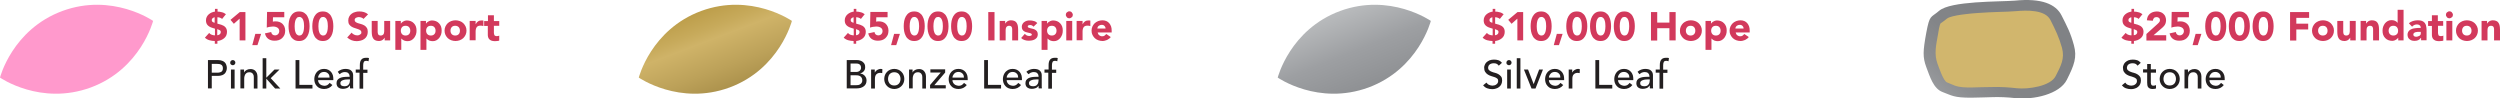
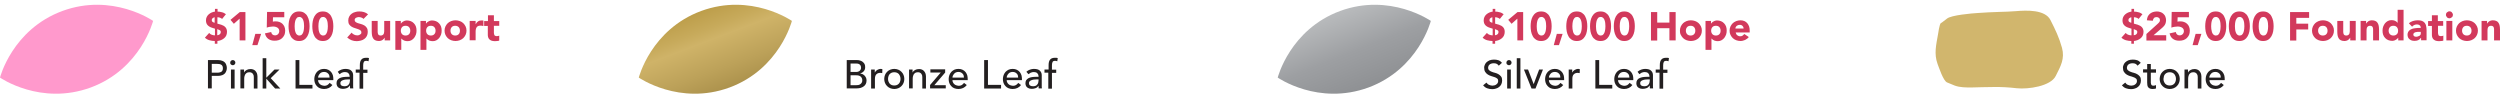
<svg xmlns="http://www.w3.org/2000/svg" xmlns:xlink="http://www.w3.org/1999/xlink" id="Layer_2" viewBox="0 0 1641 64.63">
  <defs>
    <style>.cls-1{fill:#f9c;}.cls-1,.cls-2,.cls-3,.cls-4,.cls-5{fill-rule:evenodd;}.cls-2{fill:url(#linear-gradient-3);}.cls-6{fill:#d2395c;}.cls-7{fill:#231f20;}.cls-3{fill:url(#linear-gradient-2);}.cls-4{fill:#d1b66d;}.cls-5{fill:url(#linear-gradient);}</style>
    <linearGradient id="linear-gradient" x1="454.06" y1="61.6" x2="483.73" y2="-16.73" gradientTransform="translate(0 53.03) scale(1 -1)" gradientUnits="userSpaceOnUse">
      <stop offset="0" stop-color="#b39139" />
      <stop offset=".13" stop-color="#b89842" />
      <stop offset=".35" stop-color="#c7aa5b" />
      <stop offset=".44" stop-color="#cfb368" />
      <stop offset=".68" stop-color="#bca159" />
      <stop offset=".89" stop-color="#a88e49" />
    </linearGradient>
    <linearGradient id="linear-gradient-2" x1="854.24" y1="107.5" x2="932.57" y2="-88.32" gradientTransform="translate(0 53.03) scale(1 -1)" gradientUnits="userSpaceOnUse">
      <stop offset="0" stop-color="#58595b" />
      <stop offset=".05" stop-color="#616264" />
      <stop offset=".14" stop-color="#7a7b7d" />
      <stop offset=".24" stop-color="#a2a3a5" />
      <stop offset=".3" stop-color="#bcbec0" />
      <stop offset=".34" stop-color="#b4b6b8" />
      <stop offset=".45" stop-color="#9d9fa2" />
      <stop offset=".58" stop-color="#8d8f92" />
      <stop offset=".72" stop-color="#838588" />
      <stop offset=".89" stop-color="#808285" />
    </linearGradient>
    <linearGradient id="linear-gradient-3" x1="1232.24" y1="3566.33" x2="1327.75" y2="3466.8" gradientTransform="translate(0 -3450.82)" xlink:href="#linear-gradient-2" />
  </defs>
  <g id="Layer_2-2">
    <path id="pink_leaf" class="cls-1" d="M0,50.92S8,19.42,40.9,7.22c32.9-12.1,59.6,6.5,59.6,6.5,0,0-8,31.5-40.9,43.7C26.6,69.52,0,50.92,0,50.92Z" />
    <g id="Pink_leaf_Text">
      <path class="cls-6" d="M142.7,7.62c.9,0,1.9.1,2.9.4,1,.2,1.9.7,2.7,1.3l-2.5,3.1c-.4-.4-.9-.6-1.4-.8-.5-.2-1.1-.3-1.7-.3v4.2l2.5.7c1.2.4,2.1.9,2.8,1.7.7.8,1,1.8,1,3,0,.9-.2,1.7-.5,2.4-.3.7-.8,1.3-1.4,1.8s-1.3.9-2,1.2-1.6.5-2.4.6v1.8h-1.7v-1.8c-1.2,0-2.3-.2-3.5-.5-1.1-.3-2.2-.9-3-1.7l2.8-3.1c.5.6,1,1,1.7,1.2s1.3.4,2.1.4v-4.4l-1.9-.6c-1.3-.4-2.3-1-3-1.8s-1-1.8-1-3.1c0-.8.2-1.6.5-2.2.3-.7.8-1.2,1.3-1.7.6-.5,1.2-.9,1.9-1.2.7-.3,1.5-.5,2.2-.6v-1.8h1.7v1.8h-.1ZM140.9,11.32c-.5.1-.9.3-1.3.6-.4.3-.6.7-.6,1.2,0,.4.1.7.2.9.2.2.3.4.6.5.2.1.4.2.6.3s.4.1.5.1v-3.6h0ZM142.7,23.12c.3-.1.5-.1.8-.2s.5-.2.7-.4.4-.3.5-.6c.1-.2.2-.5.2-.8s0-.5-.1-.7-.2-.4-.4-.5c-.2-.1-.3-.2-.6-.3-.2-.1-.4-.2-.7-.3l-.5-.2v4h.1ZM157.2,12.32l-3.7,3.3-2.2-2.6,6.1-5.1h3.7v18.6h-3.8v-14.2h-.1ZM167.6,22.22h3.8l-2.4,7.4h-3.4l2-7.4ZM186.6,11.32h-7.4l-.1,2.9c.4-.1,1-.2,1.7-.2.9,0,1.8.1,2.6.4.8.3,1.5.7,2,1.2s1,1.2,1.3,1.9c.3.8.5,1.6.5,2.6,0,1.1-.2,2-.5,2.8-.4.8-.9,1.5-1.5,2.1s-1.4,1-2.2,1.3c-.9.3-1.8.4-2.8.4-1.6,0-3-.4-4.1-1.2-1.1-.8-1.8-2-2.2-3.6l4.1-.9c.1.7.4,1.2.8,1.6.5.4,1,.6,1.7.6.8,0,1.5-.3,2-.8s.8-1.2.8-2c0-.6-.1-1.1-.4-1.5s-.6-.7-1-.9c-.4-.2-.9-.4-1.4-.5s-1-.1-1.5-.1c-.6,0-1.3.1-2,.2s-1.3.3-1.9.5l.2-10.3h11.3v3.5ZM189.4,17.22c0-1.1.1-2.2.3-3.4.2-1.1.6-2.2,1.1-3.1s1.2-1.7,2.1-2.3,2-.9,3.4-.9,2.5.3,3.4.9,1.6,1.3,2.1,2.3c.5.9.9,2,1.1,3.1s.3,2.3.3,3.4-.1,2.2-.3,3.4c-.2,1.1-.6,2.2-1.1,3.1s-1.2,1.7-2.1,2.3c-.9.6-2,.9-3.4.9s-2.5-.3-3.4-.9-1.6-1.3-2.1-2.3c-.5-.9-.9-2-1.1-3.1s-.3-2.3-.3-3.4ZM193.4,17.22c0,.5,0,1.1.1,1.8,0,.7.2,1.3.4,2s.5,1.2.9,1.6,1,.7,1.7.7,1.3-.2,1.7-.7c.4-.4.7-1,.9-1.6s.3-1.3.4-2c0-.7.1-1.3.1-1.8s0-1.1-.1-1.8c0-.7-.2-1.3-.4-2s-.5-1.2-.9-1.6-1-.7-1.7-.7-1.3.2-1.7.7c-.4.4-.7,1-.9,1.6s-.3,1.3-.4,2c-.1.7-.1,1.3-.1,1.8ZM205,17.22c0-1.1.1-2.2.3-3.4.2-1.1.6-2.2,1.1-3.1s1.2-1.7,2.1-2.3,2-.9,3.4-.9,2.5.3,3.4.9,1.6,1.3,2.1,2.3c.5.9.9,2,1.1,3.1s.3,2.3.3,3.4-.1,2.2-.3,3.4c-.2,1.1-.6,2.2-1.1,3.1s-1.2,1.7-2.1,2.3c-.9.6-2,.9-3.4.9s-2.5-.3-3.4-.9-1.6-1.3-2.1-2.3c-.5-.9-.9-2-1.1-3.1s-.3-2.3-.3-3.4ZM209,17.22c0,.5,0,1.1.1,1.8,0,.7.2,1.3.4,2s.5,1.2.9,1.6,1,.7,1.7.7,1.3-.2,1.7-.7c.4-.4.7-1,.9-1.6s.3-1.3.4-2c0-.7.1-1.3.1-1.8s0-1.1-.1-1.8c0-.7-.2-1.3-.4-2s-.5-1.2-.9-1.6-1-.7-1.7-.7-1.3.2-1.7.7c-.4.4-.7,1-.9,1.6s-.3,1.3-.4,2c-.1.7-.1,1.3-.1,1.8ZM238.6,12.42c-.3-.4-.8-.7-1.4-.9-.6-.2-1.1-.3-1.6-.3-.3,0-.6,0-.9.1s-.6.2-.9.3c-.3.1-.5.3-.7.6-.2.2-.3.5-.3.9,0,.6.2,1,.6,1.3s1,.6,1.6.8c.6.2,1.3.4,2.1.6.7.2,1.4.5,2.1.9.6.4,1.2.9,1.6,1.6.4.6.6,1.5.6,2.6,0,1-.2,1.9-.6,2.7s-.9,1.4-1.6,1.9-1.4.9-2.3,1.1-1.8.4-2.7.4c-1.2,0-2.3-.2-3.4-.6-1-.4-2-1-2.9-1.8l2.9-3.2c.4.6,1,1,1.6,1.3s1.3.5,2,.5c.3,0,.7,0,1-.1s.6-.2.9-.4c.3-.2.5-.4.7-.6s.2-.5.2-.9c0-.6-.2-1-.6-1.3s-1-.6-1.6-.8-1.4-.5-2.1-.7-1.5-.5-2.1-.9-1.2-.9-1.6-1.5-.6-1.5-.6-2.5.2-1.9.6-2.6c.4-.8.9-1.4,1.6-1.9s1.4-.9,2.3-1.1c.9-.3,1.7-.4,2.7-.4,1.1,0,2.1.1,3.1.4s1.9.8,2.7,1.5l-3,3ZM256.3,26.52h-3.8v-1.7h-.1c-.1.2-.3.5-.5.7s-.5.5-.8.7-.7.4-1.1.5-.8.2-1.3.2c-1,0-1.8-.2-2.4-.5s-1.1-.7-1.4-1.3c-.3-.5-.6-1.2-.7-1.9-.1-.7-.2-1.5-.2-2.4v-7.1h3.9v7.4c0,.3.1.8.2,1.1.1.3.3.6.6.8s.7.3,1.2.3.9-.1,1.2-.3c.3-.2.6-.4.7-.7.2-.3.3-.7.3-1,.1-.4.1-.8.1-1.2v-6.4h3.9v12.8h.2ZM259.5,13.72h3.6v1.7h.1c.2-.2.4-.5.6-.7.3-.2.6-.5.9-.6.3-.2.7-.4,1.1-.5s.8-.2,1.3-.2c.9,0,1.8.2,2.6.5.8.3,1.4.8,2,1.4s1,1.3,1.3,2.1c.3.8.4,1.7.4,2.7,0,.9-.1,1.7-.4,2.6-.3.8-.7,1.5-1.2,2.2-.5.6-1.1,1.1-1.8,1.5s-1.5.6-2.4.6c-.8,0-1.6-.1-2.3-.4-.7-.3-1.3-.7-1.8-1.3h-.1v7.4h-3.9V13.72h0ZM263.1,20.12c0,1,.3,1.7.8,2.3.6.6,1.3.9,2.3.9s1.8-.3,2.3-.9c.6-.6.8-1.4.8-2.3,0-1-.3-1.7-.8-2.3s-1.3-.9-2.3-.9-1.8.3-2.3.9c-.5.6-.8,1.3-.8,2.3ZM276,13.72h3.6v1.7h.1c.2-.2.4-.5.6-.7.3-.2.6-.5.9-.6.3-.2.7-.4,1.1-.5s.8-.2,1.3-.2c.9,0,1.8.2,2.6.5.8.3,1.4.8,2,1.4s1,1.3,1.3,2.1c.3.8.4,1.7.4,2.7,0,.9-.1,1.7-.4,2.6-.3.8-.7,1.5-1.2,2.2-.5.6-1.1,1.1-1.8,1.5s-1.5.6-2.4.6c-.8,0-1.6-.1-2.3-.4-.7-.3-1.3-.7-1.8-1.3h-.1v7.4h-3.9V13.72h0ZM279.7,20.12c0,1,.3,1.7.8,2.3.6.6,1.3.9,2.3.9s1.8-.3,2.3-.9c.6-.6.8-1.4.8-2.3,0-1-.3-1.7-.8-2.3s-1.3-.9-2.3-.9-1.8.3-2.3.9c-.5.6-.8,1.3-.8,2.3ZM291.8,20.12c0-1,.2-1.9.6-2.8.4-.8.9-1.5,1.5-2.1s1.4-1,2.3-1.4c.9-.3,1.8-.5,2.8-.5s1.9.2,2.8.5,1.6.8,2.3,1.4c.6.6,1.1,1.3,1.5,2.1.4.8.6,1.7.6,2.8,0,1-.2,1.9-.6,2.8-.4.8-.9,1.5-1.5,2.1s-1.4,1-2.3,1.4c-.9.3-1.8.5-2.8.5s-1.9-.2-2.8-.5-1.6-.8-2.3-1.4c-.6-.6-1.1-1.3-1.5-2.1-.4-.9-.6-1.8-.6-2.8ZM295.7,20.12c0,1,.3,1.7.8,2.3.6.6,1.3.9,2.3.9s1.8-.3,2.3-.9c.6-.6.8-1.4.8-2.3,0-1-.3-1.7-.8-2.3-.6-.6-1.3-.9-2.3-.9s-1.8.3-2.3.9c-.5.6-.8,1.3-.8,2.3ZM308.3,13.72h3.9v2.1h.1c.4-.8.9-1.4,1.5-1.8s1.3-.6,2.2-.6h.7c.2,0,.4.1.6.1v3.6c-.3-.1-.6-.2-.8-.2-.3,0-.6-.1-.9-.1-.8,0-1.4.1-1.8.3s-.8.5-1,.9-.4.8-.5,1.4c-.1.5-.1,1.1-.1,1.7v5.3h-3.9v-12.7h0ZM327.7,16.92h-3.5v4.3c0,.4,0,.7.1,1s.1.5.2.8c.1.2.3.4.6.5.3.1.6.2,1,.2.2,0,.5,0,.8-.1.3,0,.6-.1.8-.3v3.3c-.4.2-.9.3-1.4.3s-.9.1-1.4.1c-.7,0-1.3-.1-1.8-.2-.6-.1-1.1-.4-1.5-.7-.4-.3-.8-.7-1-1.2s-.4-1.1-.4-1.8v-6.1h-2.4v-3.2h2.5v-3.8h3.9v3.8h3.5v3.1Z" />
      <path class="cls-7" d="M136.4,39.42h6.6c1.2,0,2.2.2,2.9.5.8.3,1.4.7,1.8,1.2s.8,1.1.9,1.7c.2.6.3,1.2.3,1.8s-.1,1.2-.3,1.8c-.2.6-.5,1.2-.9,1.7s-1.1.9-1.8,1.2c-.8.3-1.8.5-2.9.5h-4v8.2h-2.5v-18.6h-.1ZM139,47.72h3.3c.5,0,1,0,1.5-.1s.9-.2,1.3-.4.7-.5.9-.9c.2-.4.3-.9.3-1.5s-.1-1.1-.3-1.5c-.2-.4-.5-.7-.9-.9s-.8-.4-1.3-.4-1-.1-1.5-.1h-3.3v5.8ZM151.1,41.12c0-.5.2-.9.5-1.2s.7-.5,1.2-.5.9.2,1.2.5c.3.3.5.8.5,1.2s-.2.9-.5,1.2-.8.5-1.2.5-.9-.2-1.2-.5c-.4-.3-.5-.7-.5-1.2ZM151.6,45.62h2.4v12.5h-2.4v-12.5ZM157.8,45.62h2.4v1.9h.1c.3-.7.8-1.2,1.6-1.6.7-.4,1.6-.6,2.6-.6.6,0,1.2.1,1.7.3.6.2,1,.5,1.4.9s.7.9,1,1.5c.2.6.4,1.3.4,2.1v8h-2.4v-7.4c0-.6-.1-1.1-.2-1.5-.2-.4-.4-.7-.6-1-.3-.3-.6-.4-.9-.6-.3-.1-.7-.2-1.1-.2-.5,0-.9.1-1.4.2-.4.2-.8.4-1.1.8-.3.3-.6.8-.7,1.3-.2.5-.3,1.1-.3,1.9v6.4h-2.5v-12.4ZM172.4,38.22h2.4v12.8l5.4-5.4h3.3l-5.8,5.7,6.3,6.8h-3.4l-5.8-6.5v6.5h-2.4v-19.9ZM194,39.42h2.5v16.3h8.6v2.4h-11.1v-18.7ZM208.8,52.72c0,.5.1,1,.4,1.5s.5.8.9,1.1.8.6,1.3.7,1,.3,1.6.3c.7,0,1.4-.2,1.9-.5s1-.8,1.5-1.4l1.8,1.4c-1.3,1.7-3.2,2.6-5.5,2.6-1,0-1.9-.2-2.7-.5s-1.5-.8-2-1.4c-.6-.6-1-1.3-1.3-2.1s-.4-1.7-.4-2.6.2-1.8.5-2.6.8-1.5,1.3-2.1c.6-.6,1.2-1,2-1.4.8-.3,1.6-.5,2.6-.5,1.1,0,2,.2,2.8.6.8.4,1.4.9,1.9,1.5s.8,1.3,1.1,2.1c.2.8.3,1.6.3,2.4v.8h-10v.1ZM216.3,50.82c0-.5-.1-1-.2-1.4s-.4-.8-.7-1.1c-.3-.3-.7-.6-1.1-.8s-1-.3-1.6-.3-1.1.1-1.6.3-.9.5-1.2.9c-.3.4-.6.7-.8,1.2-.2.4-.3.9-.3,1.3h7.5v-.1ZM221.7,47.12c.7-.6,1.4-1.1,2.3-1.4.9-.3,1.8-.5,2.6-.5.9,0,1.7.1,2.4.3.7.2,1.2.5,1.6.9s.7.8.9,1.3c.2.5.3,1,.3,1.6v7.6c0,.4,0,.7.1,1.1h-2.1c-.1-.6-.1-1.3-.1-1.9h-.1c-.5.8-1.1,1.4-1.9,1.7s-1.6.5-2.5.5c-.6,0-1.1-.1-1.7-.2-.5-.2-1-.4-1.4-.7s-.7-.7-.9-1.2-.3-1-.3-1.6c0-.8.2-1.5.5-2,.4-.5.9-1,1.5-1.3s1.4-.6,2.2-.7c.8-.1,1.7-.2,2.7-.2h1.7v-.5c0-.3-.1-.6-.2-.9-.1-.3-.3-.6-.6-.9-.2-.3-.6-.5-.9-.6s-.8-.2-1.3-.2-.9,0-1.2.1c-.3.1-.7.2-.9.3-.3.1-.5.3-.8.5s-.4.3-.7.5l-1.2-1.6ZM228.4,52.12c-.6,0-1.1,0-1.7.1s-1.1.2-1.6.4-.9.4-1.2.7c-.3.3-.5.7-.5,1.2,0,.7.2,1.2.7,1.6.5.3,1.1.5,2,.5.6,0,1.2-.1,1.7-.3s.8-.5,1.1-.9c.3-.4.5-.7.6-1.2.1-.4.2-.9.2-1.3v-.8h-1.3ZM236.2,47.72h-2.7v-2.1h2.7v-2.8c0-1.7.3-2.9,1-3.7.6-.8,1.7-1.2,3.3-1.2h.8c.3,0,.6.1.9.2l-.3,2.1c-.2-.1-.4-.1-.7-.2s-.4-.1-.7-.1c-.4,0-.8.1-1.1.2-.3.1-.5.3-.6.6s-.2.5-.3.9c0,.3-.1.7-.1,1.2v2.9h2.8v2.1h-2.8v10.4h-2.4v-10.5h.2Z" />
    </g>
    <path id="bronze_leaf" class="cls-5" d="M419.3,50.92s8-31.5,40.9-43.7c32.9-12.1,59.6,6.5,59.6,6.5,0,0-8,31.5-40.9,43.7-32.9,12.1-59.6-6.5-59.6-6.5Z" />
    <g id="Bronze_leaf_Text">
-       <path class="cls-6" d="M562,7.62c.9,0,1.9.1,2.9.4,1,.2,1.9.7,2.7,1.3l-2.5,3.1c-.4-.4-.9-.6-1.4-.8-.5-.2-1.1-.3-1.7-.3v4.2l2.5.7c1.2.4,2.1.9,2.8,1.7.7.8,1,1.8,1,3,0,.9-.2,1.7-.5,2.4-.3.7-.8,1.3-1.4,1.8-.6.5-1.3.9-2,1.2s-1.6.5-2.4.6v1.8h-1.7v-1.8c-1.2,0-2.3-.2-3.5-.5-1.1-.3-2.2-.9-3-1.7l2.8-3.1c.5.6,1,1,1.7,1.2s1.3.4,2.1.4v-4.4l-1.9-.6c-1.3-.4-2.3-1-3-1.8s-1-1.8-1-3.1c0-.8.2-1.6.5-2.2.3-.7.8-1.2,1.3-1.7.6-.5,1.2-.9,1.9-1.2.7-.3,1.5-.5,2.2-.6v-1.8h1.7v1.8h-.1ZM560.3,11.32c-.5.1-.9.3-1.3.6-.4.3-.6.7-.6,1.2,0,.4.1.7.2.9.2.2.3.4.6.5.2.1.4.2.6.3s.4.1.5.1v-3.6ZM562,23.12c.3-.1.5-.1.8-.2s.5-.2.7-.4.4-.3.5-.6c.1-.2.2-.5.2-.8s0-.5-.1-.7-.2-.4-.4-.5-.3-.2-.6-.3c-.2-.1-.4-.2-.7-.3l-.5-.2v4h.1ZM582.6,11.32h-7.4l-.1,2.9c.4-.1,1-.2,1.7-.2.9,0,1.8.1,2.6.4s1.5.7,2,1.2,1,1.2,1.3,1.9c.3.8.5,1.6.5,2.6,0,1.1-.2,2-.5,2.8-.4.8-.9,1.5-1.5,2.1s-1.4,1-2.2,1.3c-.9.3-1.8.4-2.8.4-1.6,0-3-.4-4.1-1.2-1.1-.8-1.8-2-2.2-3.6l4.1-.9c.1.7.4,1.2.8,1.6.5.4,1,.6,1.7.6.8,0,1.5-.3,2-.8s.8-1.2.8-2c0-.6-.1-1.1-.4-1.5s-.6-.7-1-.9c-.4-.2-.9-.4-1.4-.5s-1-.1-1.5-.1c-.6,0-1.3.1-2,.2s-1.3.3-1.9.5l.2-10.3h11.3v3.5h0ZM586.9,22.22h3.8l-2.4,7.4h-3.4l2-7.4ZM593.2,17.22c0-1.1.1-2.2.3-3.4.2-1.1.6-2.2,1.1-3.1s1.2-1.7,2.1-2.3,2-.9,3.4-.9,2.5.3,3.4.9,1.6,1.3,2.1,2.3c.5.9.9,2,1.1,3.1.2,1.1.3,2.3.3,3.4s-.1,2.2-.3,3.4c-.2,1.1-.6,2.2-1.1,3.1s-1.2,1.7-2.1,2.3c-.9.6-2,.9-3.4.9s-2.5-.3-3.4-.9-1.6-1.3-2.1-2.3c-.5-.9-.9-2-1.1-3.1s-.3-2.3-.3-3.4ZM597.1,17.22c0,.5,0,1.1.1,1.8,0,.7.2,1.3.4,2s.5,1.2.9,1.6,1,.7,1.7.7,1.3-.2,1.7-.7c.4-.4.7-1,.9-1.6s.3-1.3.4-2c0-.7.1-1.3.1-1.8s0-1.1-.1-1.8c0-.7-.2-1.3-.4-2s-.5-1.2-.9-1.6-1-.7-1.7-.7-1.3.2-1.7.7c-.4.4-.7,1-.9,1.6s-.3,1.3-.4,2c0,.7-.1,1.3-.1,1.8ZM608.8,17.22c0-1.1.1-2.2.3-3.4.2-1.1.6-2.2,1.1-3.1s1.2-1.7,2.1-2.3,2-.9,3.4-.9,2.5.3,3.4.9,1.6,1.3,2.1,2.3c.5.9.9,2,1.1,3.1.2,1.1.3,2.3.3,3.4s-.1,2.2-.3,3.4c-.2,1.1-.6,2.2-1.1,3.1s-1.2,1.7-2.1,2.3c-.9.6-2,.9-3.4.9s-2.5-.3-3.4-.9-1.6-1.3-2.1-2.3c-.5-.9-.9-2-1.1-3.1s-.3-2.3-.3-3.4ZM612.7,17.22c0,.5,0,1.1.1,1.8,0,.7.2,1.3.4,2s.5,1.2.9,1.6,1,.7,1.7.7,1.3-.2,1.7-.7c.4-.4.7-1,.9-1.6s.3-1.3.4-2c0-.7.1-1.3.1-1.8s0-1.1-.1-1.8c0-.7-.2-1.3-.4-2s-.5-1.2-.9-1.6-1-.7-1.7-.7-1.3.2-1.7.7c-.4.4-.7,1-.9,1.6s-.3,1.3-.4,2c-.1.7-.1,1.3-.1,1.8ZM624.3,17.22c0-1.1.1-2.2.3-3.4.2-1.1.6-2.2,1.1-3.1s1.2-1.7,2.1-2.3,2-.9,3.4-.9,2.5.3,3.4.9,1.6,1.3,2.1,2.3c.5.9.9,2,1.1,3.1.2,1.1.3,2.3.3,3.4s-.1,2.2-.3,3.4c-.2,1.1-.6,2.2-1.1,3.1s-1.2,1.7-2.1,2.3c-.9.6-2,.9-3.4.9s-2.5-.3-3.4-.9-1.6-1.3-2.1-2.3c-.5-.9-.9-2-1.1-3.1s-.3-2.3-.3-3.4ZM628.3,17.22c0,.5,0,1.1.1,1.8,0,.7.2,1.3.4,2s.5,1.2.9,1.6,1,.7,1.7.7,1.3-.2,1.7-.7c.4-.4.7-1,.9-1.6s.3-1.3.4-2c0-.7.1-1.3.1-1.8s0-1.1-.1-1.8c0-.7-.2-1.3-.4-2s-.5-1.2-.9-1.6-1-.7-1.7-.7-1.3.2-1.7.7c-.4.4-.7,1-.9,1.6s-.3,1.3-.4,2c-.1.7-.1,1.3-.1,1.8ZM648.7,7.92h4.1v18.6h-4.1V7.92ZM656,13.72h3.8v1.7h.1c.1-.2.3-.5.5-.7s.5-.5.8-.7.7-.4,1.1-.5c.4-.1.8-.2,1.3-.2,1,0,1.8.2,2.4.5.6.3,1.1.7,1.4,1.3.3.5.6,1.2.7,1.9.1.7.2,1.5.2,2.4v7.1h-3.9v-7.4c0-.4-.1-.8-.2-1.1-.1-.3-.3-.6-.6-.8-.3-.2-.7-.3-1.2-.3s-.9.1-1.2.3-.6.4-.7.7c-.2.3-.3.7-.3,1-.1.4-.1.8-.1,1.2v6.4h-3.9v-12.8h-.2ZM678.4,17.52c-.6-.7-1.3-1.1-2.3-1.1-.3,0-.7.1-1,.2-.3.2-.5.4-.5.8,0,.3.2.5.5.7.3.1.7.3,1.2.4s1,.2,1.6.4c.6.1,1.1.3,1.6.6.5.3.9.7,1.2,1.1.3.5.5,1.1.5,1.9s-.2,1.5-.5,2c-.4.5-.8,1-1.4,1.3-.6.3-1.2.6-1.9.7s-1.4.2-2.1.2c-.9,0-1.8-.1-2.7-.4s-1.7-.7-2.3-1.4l2.4-2.7c.4.5.8.8,1.2,1s1,.4,1.6.4c.5,0,.9-.1,1.2-.2.4-.1.6-.4.6-.7s-.2-.6-.5-.7c-.3-.2-.7-.3-1.2-.4s-1-.2-1.6-.4c-.6-.1-1.1-.3-1.6-.6-.5-.3-.9-.6-1.2-1.1s-.5-1.1-.5-1.9.2-1.4.5-1.9.7-1,1.2-1.3c.5-.4,1.1-.6,1.7-.8.6-.2,1.3-.2,2-.2.8,0,1.7.1,2.6.4.9.2,1.6.7,2.2,1.3l-2.5,2.4ZM683.7,13.72h3.6v1.7h.1c.2-.2.4-.5.6-.7.3-.2.6-.5.9-.6.3-.2.7-.4,1.1-.5.4-.1.8-.2,1.3-.2.9,0,1.8.2,2.6.5s1.4.8,2,1.4,1,1.3,1.3,2.1c.3.8.4,1.7.4,2.7,0,.9-.1,1.7-.4,2.6-.3.8-.7,1.5-1.2,2.2-.5.6-1.1,1.1-1.8,1.5s-1.5.6-2.4.6c-.8,0-1.6-.1-2.3-.4s-1.3-.7-1.8-1.3h-.1v7.4h-3.9V13.72h0ZM687.3,20.12c0,1,.3,1.7.8,2.3.6.6,1.3.9,2.3.9s1.8-.3,2.3-.9c.6-.6.8-1.4.8-2.3,0-1-.3-1.7-.8-2.3s-1.3-.9-2.3-.9-1.8.3-2.3.9c-.5.6-.8,1.3-.8,2.3ZM699.6,9.72c0-.6.2-1.2.7-1.6s1-.7,1.6-.7,1.2.2,1.6.7.7,1,.7,1.6-.2,1.2-.7,1.6-1,.7-1.6.7-1.2-.2-1.6-.7-.7-1-.7-1.6ZM699.9,13.72h3.9v12.8h-3.9v-12.8ZM706.7,13.72h3.9v2.1h.1c.4-.8.9-1.4,1.5-1.8s1.3-.6,2.2-.6h.7c.2,0,.4.1.6.1v3.6c-.3-.1-.6-.2-.8-.2-.3,0-.6-.1-.9-.1-.8,0-1.4.1-1.8.3s-.8.5-1,.9-.4.8-.5,1.4c-.1.5-.1,1.1-.1,1.7v5.3h-3.9v-12.7ZM729.1,24.32c-.6.8-1.4,1.4-2.4,1.9-1,.4-2,.7-3,.7s-1.9-.2-2.8-.5c-.9-.3-1.6-.8-2.3-1.4-.6-.6-1.1-1.3-1.5-2.1-.4-.8-.6-1.7-.6-2.8,0-1,.2-1.9.6-2.8.4-.8.9-1.5,1.5-2.1s1.4-1,2.3-1.4c.9-.3,1.8-.5,2.8-.5.9,0,1.7.2,2.5.5.7.3,1.4.8,1.9,1.4s.9,1.3,1.2,2.1c.3.8.4,1.7.4,2.8v1.2h-9.2c.2.8.5,1.4,1,1.8s1.2.7,1.9.7c.6,0,1.2-.1,1.6-.4.4-.3.8-.7,1.2-1.1l2.9,2ZM725.7,18.72c0-.7-.2-1.2-.7-1.7s-1-.7-1.8-.7c-.4,0-.8.1-1.2.2-.3.1-.6.3-.9.5s-.4.5-.6.8c-.1.3-.2.6-.2.9,0,0,5.4,0,5.4,0Z" />
      <path class="cls-7" d="M555.8,39.42h6.5c.8,0,1.6.1,2.2.3.7.2,1.3.5,1.8.9s.9.9,1.2,1.4c.3.6.4,1.3.4,2.1,0,1.1-.3,1.9-.9,2.6s-1.4,1.2-2.3,1.5v.1c.6,0,1.1.2,1.6.4.5.3.9.6,1.3,1,.4.4.6.9.9,1.4.2.5.3,1.1.3,1.8,0,.8-.2,1.6-.5,2.2-.3.6-.8,1.2-1.4,1.6-.6.4-1.3.8-2.1,1s-1.6.3-2.6.3h-6.4v-18.6ZM558.3,47.22h3.4c.5,0,.9,0,1.3-.1.4-.1.8-.3,1.1-.5s.6-.5.8-.9.3-.8.3-1.3c0-.7-.2-1.4-.7-1.9s-1.2-.8-2.2-.8h-4v5.5h0ZM558.3,55.92h3.7c.4,0,.8,0,1.3-.1s.9-.2,1.3-.5c.4-.2.7-.6,1-1s.4-.9.4-1.6c0-1.1-.4-1.9-1.1-2.5-.7-.6-1.7-.8-2.9-.8h-3.7v6.5ZM571.8,45.62h2.4v1.9h.1c.2-.3.4-.6.6-.9.3-.3.6-.5.9-.7.3-.2.7-.3,1.1-.5.4-.1.8-.2,1.2-.2s.7.1,1.1.2l-.1,2.6c-.2-.1-.4-.1-.6-.1s-.4-.1-.6-.1c-1.2,0-2,.3-2.7,1-.6.6-.9,1.7-.9,3v6.3h-2.5v-12.5ZM580.4,51.82c0-.9.2-1.8.5-2.6s.8-1.5,1.4-2.1c.6-.6,1.3-1.1,2.1-1.4.8-.3,1.7-.5,2.6-.5s1.8.2,2.6.5,1.5.8,2.1,1.4c.6.6,1.1,1.3,1.4,2.1.3.8.5,1.6.5,2.6s-.2,1.8-.5,2.6-.8,1.5-1.4,2.1c-.6.6-1.3,1.1-2.1,1.4-.8.3-1.7.5-2.6.5s-1.8-.2-2.6-.5-1.5-.8-2.1-1.4c-.6-.6-1.1-1.3-1.4-2.1-.3-.8-.5-1.6-.5-2.6ZM582.9,51.82c0,.6.1,1.2.3,1.7s.5,1,.8,1.4c.4.4.8.7,1.3.9s1.1.3,1.7.3,1.2-.1,1.7-.3.9-.5,1.3-.9c.4-.4.6-.8.8-1.4.2-.5.3-1.1.3-1.7s-.1-1.2-.3-1.8c-.2-.5-.5-1-.8-1.4-.4-.4-.8-.7-1.3-.9s-1.1-.3-1.7-.3-1.2.1-1.7.3-.9.5-1.3.9c-.4.4-.6.8-.8,1.4-.2.6-.3,1.2-.3,1.8ZM596.6,45.62h2.4v1.9h.1c.3-.7.8-1.2,1.6-1.6.7-.4,1.6-.6,2.6-.6.6,0,1.2.1,1.7.3.6.2,1,.5,1.4.9s.7.9,1,1.5c.2.6.4,1.3.4,2.1v8h-2.4v-7.4c0-.6-.1-1.1-.2-1.5-.2-.4-.4-.7-.6-1-.3-.3-.6-.4-.9-.6-.3-.1-.7-.2-1.1-.2-.5,0-.9.1-1.4.2-.4.2-.8.4-1.1.8-.3.3-.6.8-.7,1.3-.2.5-.3,1.1-.3,1.9v6.4h-2.4v-12.4h-.1ZM610.4,55.92l7.1-8.3h-6.8v-2.1h9.7v2.1l-7.1,8.3h7.5v2.1h-10.3v-2.1h-.1ZM625.2,52.72c0,.5.1,1,.4,1.5s.5.8.9,1.1.8.6,1.3.7,1,.3,1.6.3c.7,0,1.4-.2,1.9-.5s1-.8,1.5-1.4l1.8,1.4c-1.3,1.7-3.2,2.6-5.5,2.6-1,0-1.9-.2-2.7-.5s-1.5-.8-2-1.4c-.6-.6-1-1.3-1.3-2.1s-.4-1.7-.4-2.6.2-1.8.5-2.6.8-1.5,1.3-2.1c.6-.6,1.2-1,2-1.4.8-.3,1.6-.5,2.6-.5,1.1,0,2,.2,2.8.6.8.4,1.4.9,1.9,1.5s.8,1.3,1.1,2.1c.2.8.3,1.6.3,2.4v.8h-10v.1ZM632.7,50.82c0-.5-.1-1-.2-1.4-.1-.4-.4-.8-.7-1.1s-.7-.6-1.1-.8c-.4-.2-1-.3-1.6-.3s-1.1.1-1.6.3-.9.5-1.2.9-.6.7-.8,1.2c-.2.4-.3.9-.3,1.3h7.5v-.1ZM646,39.42h2.5v16.3h8.6v2.4h-11.1v-18.7ZM660.8,52.72c0,.5.1,1,.4,1.5s.5.8.9,1.1.8.6,1.3.7,1,.3,1.6.3c.7,0,1.4-.2,1.9-.5s1-.8,1.5-1.4l1.8,1.4c-1.3,1.7-3.2,2.6-5.5,2.6-1,0-1.9-.2-2.7-.5s-1.5-.8-2-1.4c-.6-.6-1-1.3-1.3-2.1s-.4-1.7-.4-2.6.2-1.8.5-2.6.8-1.5,1.3-2.1c.6-.6,1.2-1,2-1.4.8-.3,1.6-.5,2.6-.5,1.1,0,2,.2,2.8.6.8.4,1.4.9,1.9,1.5s.8,1.3,1.1,2.1c.2.8.3,1.6.3,2.4v.8h-10v.1ZM668.3,50.82c0-.5-.1-1-.2-1.4-.1-.4-.4-.8-.7-1.1s-.7-.6-1.1-.8c-.4-.2-1-.3-1.6-.3s-1.1.1-1.6.3-.9.5-1.2.9-.6.7-.8,1.2c-.2.4-.3.9-.3,1.3h7.5v-.1ZM673.7,47.12c.7-.6,1.4-1.1,2.3-1.4.9-.3,1.8-.5,2.6-.5.9,0,1.7.1,2.4.3s1.2.5,1.6.9c.4.4.7.8.9,1.3s.3,1,.3,1.6v7.6c0,.4,0,.7.1,1.1h-2.1c-.1-.6-.1-1.3-.1-1.9h.1c-.5.8-1.1,1.4-1.9,1.7s-1.6.5-2.5.5c-.6,0-1.1-.1-1.7-.2-.5-.2-1-.4-1.4-.7s-.7-.7-.9-1.2-.3-1-.3-1.6c0-.8.2-1.5.5-2,.4-.5.9-1,1.5-1.3s1.4-.6,2.2-.7c.8-.1,1.7-.2,2.7-.2h1.7v-.5c0-.3-.1-.6-.2-.9-.1-.3-.3-.6-.6-.9-.2-.3-.6-.5-.9-.6s-.8-.2-1.3-.2-.9,0-1.2.1-.7.2-.9.3c-.3.1-.5.3-.8.5s-.4.3-.7.5l-1.4-1.6ZM680.4,52.12c-.6,0-1.1,0-1.7.1-.6.1-1.1.2-1.6.4s-.9.4-1.2.7-.5.7-.5,1.2c0,.7.2,1.2.7,1.6.5.3,1.1.5,2,.5.6,0,1.2-.1,1.7-.3s.8-.5,1.1-.9.5-.7.6-1.2c.1-.4.2-.9.2-1.3v-.8h-1.3ZM688.3,47.72h-2.7v-2.1h2.7v-2.8c0-1.7.3-2.9,1-3.7.6-.8,1.7-1.2,3.3-1.2h.8c.3,0,.6.1.9.2l-.3,2.1c-.2-.1-.4-.1-.7-.2s-.4-.1-.7-.1c-.4,0-.8.1-1.1.2-.3.1-.5.3-.6.6s-.2.5-.3.9c0,.3-.1.7-.1,1.2v2.9h2.8v2.1h-2.8v10.4h-2.4v-10.5h.2Z" />
    </g>
    <path id="silver_leaf" class="cls-3" d="M838.7,50.92s8-31.5,40.9-43.7c32.9-12.1,59.6,6.5,59.6,6.5,0,0-8,31.5-40.9,43.7-33,12.1-59.6-6.5-59.6-6.5Z" />
    <g id="Silver_leaf_Text">
      <path class="cls-6" d="M981.4,7.62c.9,0,1.9.1,2.9.4,1,.2,1.9.7,2.7,1.3l-2.5,3.1c-.4-.4-.9-.6-1.4-.8-.5-.2-1.1-.3-1.7-.3v4.2l2.5.7c1.2.4,2.1.9,2.8,1.7.7.8,1,1.8,1,3,0,.9-.2,1.7-.5,2.4-.3.7-.8,1.3-1.4,1.8s-1.3.9-2,1.2c-.8.3-1.6.5-2.4.6v1.8h-1.7v-1.8c-1.2,0-2.3-.2-3.5-.5-1.1-.3-2.2-.9-3-1.7l2.8-3.1c.5.6,1,1,1.7,1.2s1.3.4,2.1.4v-4.4l-1.9-.6c-1.3-.4-2.3-1-3-1.8s-1-1.8-1-3.1c0-.8.2-1.6.5-2.2.3-.7.8-1.2,1.3-1.7.6-.5,1.2-.9,1.9-1.2.7-.3,1.5-.5,2.2-.6v-1.8h1.7v1.8h-.1ZM979.6,11.32c-.5.1-.9.3-1.3.6-.4.3-.6.7-.6,1.2,0,.4.1.7.2.9s.3.4.6.5c.2.1.4.2.6.3.2.1.4.1.5.1v-3.6h0ZM981.4,23.12c.3-.1.5-.1.8-.2s.5-.2.7-.4c.2-.2.4-.3.5-.6.1-.2.2-.5.2-.8s0-.5-.1-.7-.2-.4-.4-.5c-.2-.1-.3-.2-.6-.3-.2-.1-.4-.2-.7-.3l-.5-.2v4h.1ZM995.9,12.32l-3.7,3.3-2.2-2.6,6.1-5.1h3.7v18.6h-3.8v-14.2h-.1ZM1004.7,17.22c0-1.1.1-2.2.3-3.4.2-1.1.6-2.2,1.1-3.1s1.2-1.7,2.1-2.3,2-.9,3.4-.9,2.5.3,3.4.9,1.6,1.3,2.1,2.3.9,2,1.1,3.1.3,2.3.3,3.4-.1,2.2-.3,3.4c-.2,1.1-.6,2.2-1.1,3.1s-1.2,1.7-2.1,2.3c-.9.6-2,.9-3.4.9s-2.5-.3-3.4-.9-1.6-1.3-2.1-2.3c-.5-.9-.9-2-1.1-3.1-.2-1.2-.3-2.3-.3-3.4ZM1008.7,17.22c0,.5,0,1.1.1,1.8,0,.7.2,1.3.4,2s.5,1.2.9,1.6,1,.7,1.7.7,1.3-.2,1.7-.7c.4-.4.7-1,.9-1.6s.3-1.3.4-2c0-.7.1-1.3.1-1.8s0-1.1-.1-1.8c0-.7-.2-1.3-.4-2s-.5-1.2-.9-1.6-1-.7-1.7-.7-1.3.2-1.7.7-.7,1-.9,1.6-.3,1.3-.4,2c-.1.7-.1,1.3-.1,1.8ZM1021.9,22.22h3.8l-2.4,7.4h-3.4l2-7.4ZM1028.1,17.22c0-1.1.1-2.2.3-3.4.2-1.1.6-2.2,1.1-3.1s1.2-1.7,2.1-2.3,2-.9,3.4-.9,2.5.3,3.4.9,1.6,1.3,2.1,2.3.9,2,1.1,3.1.3,2.3.3,3.4-.1,2.2-.3,3.4-.6,2.2-1.1,3.1-1.2,1.7-2.1,2.3c-.9.6-2,.9-3.4.9s-2.5-.3-3.4-.9-1.6-1.3-2.1-2.3c-.5-.9-.9-2-1.1-3.1s-.3-2.3-.3-3.4ZM1032.1,17.22c0,.5,0,1.1.1,1.8s.2,1.3.4,2c.2.6.5,1.2.9,1.6s1,.7,1.7.7,1.3-.2,1.7-.7c.4-.4.7-1,.9-1.6.2-.6.3-1.3.4-2,0-.7.1-1.3.1-1.8s0-1.1-.1-1.8c0-.7-.2-1.3-.4-2-.2-.6-.5-1.2-.9-1.6s-1-.7-1.7-.7-1.3.2-1.7.7c-.4.4-.7,1-.9,1.6-.2.6-.3,1.3-.4,2-.1.7-.1,1.3-.1,1.8ZM1043.7,17.22c0-1.1.1-2.2.3-3.4.2-1.1.6-2.2,1.1-3.1s1.2-1.7,2.1-2.3,2-.9,3.4-.9,2.5.3,3.4.9,1.6,1.3,2.1,2.3.9,2,1.1,3.1.3,2.3.3,3.4-.1,2.2-.3,3.4c-.2,1.1-.6,2.2-1.1,3.1s-1.2,1.7-2.1,2.3c-.9.6-2,.9-3.4.9s-2.5-.3-3.4-.9-1.6-1.3-2.1-2.3c-.5-.9-.9-2-1.1-3.1-.2-1.2-.3-2.3-.3-3.4ZM1047.6,17.22c0,.5,0,1.1.1,1.8,0,.7.2,1.3.4,2s.5,1.2.9,1.6,1,.7,1.7.7,1.3-.2,1.7-.7c.4-.4.7-1,.9-1.6s.3-1.3.4-2c0-.7.1-1.3.1-1.8s0-1.1-.1-1.8c0-.7-.2-1.3-.4-2s-.5-1.2-.9-1.6-1-.7-1.7-.7-1.3.2-1.7.7-.7,1-.9,1.6-.3,1.3-.4,2c0,.7-.1,1.3-.1,1.8ZM1059.3,17.22c0-1.1.1-2.2.3-3.4.2-1.1.6-2.2,1.1-3.1s1.2-1.7,2.1-2.3,2-.9,3.4-.9,2.5.3,3.4.9,1.6,1.3,2.1,2.3c.5.9.9,2,1.1,3.1s.3,2.3.3,3.4-.1,2.2-.3,3.4c-.2,1.1-.6,2.2-1.1,3.1s-1.2,1.7-2.1,2.3c-.9.6-2,.9-3.4.9s-2.5-.3-3.4-.9-1.6-1.3-2.1-2.3c-.5-.9-.9-2-1.1-3.1s-.3-2.3-.3-3.4ZM1063.2,17.22c0,.5,0,1.1.1,1.8,0,.7.2,1.3.4,2,.2.6.5,1.2.9,1.6s1,.7,1.7.7,1.3-.2,1.7-.7c.4-.4.7-1,.9-1.6.2-.6.3-1.3.4-2,0-.7.1-1.3.1-1.8s0-1.1-.1-1.8c0-.7-.2-1.3-.4-2-.2-.6-.5-1.2-.9-1.6s-1-.7-1.7-.7-1.3.2-1.7.7-.7,1-.9,1.6c-.2.6-.3,1.3-.4,2-.1.7-.1,1.3-.1,1.8ZM1083.7,7.92h4.1v6.9h8v-6.9h4.1v18.6h-4.1v-8h-8v8.1h-4.1V7.92ZM1102.7,20.12c0-1,.2-1.9.6-2.8.4-.8.9-1.5,1.5-2.1s1.4-1,2.3-1.4c.9-.3,1.8-.5,2.8-.5s1.9.2,2.8.5,1.6.8,2.3,1.4c.6.6,1.1,1.3,1.5,2.1.4.8.6,1.7.6,2.8,0,1-.2,1.9-.6,2.8-.4.8-.9,1.5-1.5,2.1s-1.4,1-2.3,1.4c-.9.3-1.8.5-2.8.5s-1.9-.2-2.8-.5-1.6-.8-2.3-1.4c-.6-.6-1.1-1.3-1.5-2.1-.5-.9-.6-1.8-.6-2.8ZM1106.6,20.12c0,1,.3,1.7.8,2.3.6.6,1.3.9,2.3.9s1.8-.3,2.3-.9c.6-.6.8-1.4.8-2.3,0-1-.3-1.7-.8-2.3s-1.3-.9-2.3-.9-1.8.3-2.3.9c-.5.6-.8,1.3-.8,2.3ZM1119.5,13.72h3.6v1.7h.1c.2-.2.4-.5.6-.7.3-.2.6-.5.9-.6.3-.2.7-.4,1.1-.5s.8-.2,1.3-.2c.9,0,1.8.2,2.6.5.8.3,1.4.8,2,1.4s1,1.3,1.3,2.1c.3.8.4,1.7.4,2.7,0,.9-.1,1.7-.4,2.6-.3.8-.7,1.5-1.2,2.2-.5.6-1.1,1.1-1.8,1.5s-1.5.6-2.4.6c-.8,0-1.6-.1-2.3-.4-.7-.3-1.3-.7-1.8-1.3h-.1v7.4h-3.9V13.72h0ZM1123.2,20.12c0,1,.3,1.7.8,2.3.6.6,1.3.9,2.3.9s1.8-.3,2.3-.9c.6-.6.8-1.4.8-2.3,0-1-.3-1.7-.8-2.3s-1.3-.9-2.3-.9-1.8.3-2.3.9c-.5.6-.8,1.3-.8,2.3ZM1147.9,24.32c-.6.8-1.4,1.4-2.4,1.9-1,.4-2,.7-3,.7s-1.9-.2-2.8-.5-1.6-.8-2.3-1.4c-.6-.6-1.1-1.3-1.5-2.1-.4-.8-.6-1.7-.6-2.8,0-1,.2-1.9.6-2.8.4-.8.9-1.5,1.5-2.1s1.4-1,2.3-1.4c.9-.3,1.8-.5,2.8-.5.9,0,1.7.2,2.5.5.7.3,1.4.8,1.9,1.4s.9,1.3,1.2,2.1c.3.8.4,1.7.4,2.8v1.2h-9.2c.2.8.5,1.4,1,1.8s1.2.7,1.9.7c.6,0,1.2-.1,1.6-.4s.8-.7,1.2-1.1l2.9,2ZM1144.5,18.72c0-.7-.2-1.2-.7-1.7s-1-.7-1.8-.7c-.4,0-.8.1-1.2.2-.3.1-.6.3-.9.5-.2.2-.4.5-.6.8-.1.3-.2.6-.2.9,0,0,5.4,0,5.4,0Z" />
      <path class="cls-7" d="M975.7,54.22c.5.7,1,1.2,1.8,1.5.7.3,1.4.5,2.2.5.4,0,.8-.1,1.3-.2.4-.1.8-.3,1.2-.6.4-.3.7-.6.9-1s.3-.8.3-1.3c0-.7-.2-1.3-.7-1.6-.5-.4-1-.7-1.7-.9s-1.4-.5-2.2-.7-1.5-.6-2.2-1-1.2-1-1.7-1.7-.7-1.7-.7-2.9c0-.5.1-1.1.4-1.7.2-.6.6-1.2,1.1-1.7s1.2-.9,2-1.3c.8-.3,1.8-.5,2.9-.5,1,0,2,.1,2.9.4.9.3,1.7.9,2.4,1.7l-2.1,1.9c-.3-.5-.8-.9-1.3-1.2-.6-.3-1.2-.4-2-.4-.7,0-1.3.1-1.8.3s-.8.4-1.1.7c-.3.3-.5.6-.6.9s-.2.6-.2.9c0,.8.2,1.4.7,1.8s1,.8,1.7,1c.7.3,1.4.5,2.2.7s1.5.5,2.2.9,1.2.9,1.7,1.5.7,1.5.7,2.6c0,.9-.2,1.7-.5,2.4s-.8,1.3-1.4,1.8-1.3.9-2.1,1.1c-.8.3-1.6.4-2.5.4-1.2,0-2.3-.2-3.4-.6-1.1-.4-1.9-1.1-2.6-1.9l2.2-1.8ZM988.8,41.12c0-.5.2-.9.5-1.2s.7-.5,1.2-.5.9.2,1.2.5c.3.3.5.8.5,1.2s-.2.9-.5,1.2-.8.5-1.2.5-.9-.2-1.2-.5c-.4-.3-.5-.7-.5-1.2ZM989.3,45.62h2.4v12.5h-2.4v-12.5ZM995.6,38.22h2.4v19.9h-2.4v-19.9ZM1000.3,45.62h2.7l3.7,9.6,3.6-9.6h2.5l-4.9,12.5h-2.6l-5-12.5ZM1016.7,52.72c0,.5.1,1,.4,1.5.2.4.5.8.9,1.1s.8.6,1.3.7,1,.3,1.6.3c.7,0,1.4-.2,1.9-.5s1-.8,1.5-1.4l1.8,1.4c-1.3,1.7-3.2,2.6-5.5,2.6-1,0-1.9-.2-2.7-.5-.8-.3-1.5-.8-2-1.4-.6-.6-1-1.3-1.3-2.1s-.4-1.7-.4-2.6.2-1.8.5-2.6.8-1.5,1.3-2.1c.6-.6,1.2-1,2-1.4.8-.3,1.6-.5,2.6-.5,1.1,0,2,.2,2.8.6.8.4,1.4.9,1.9,1.5s.8,1.3,1.1,2.1c.2.8.3,1.6.3,2.4v.8h-10v.1ZM1024.2,50.82c0-.5-.1-1-.2-1.4s-.4-.8-.7-1.1c-.3-.3-.7-.6-1.1-.8s-1-.3-1.6-.3-1.1.1-1.6.3-.9.5-1.2.9c-.3.4-.6.7-.8,1.2-.2.4-.3.9-.3,1.3h7.5v-.1ZM1029.6,45.62h2.4v1.9h.1c.2-.3.4-.6.6-.9.3-.3.6-.5.9-.7s.7-.3,1.1-.5c.4-.1.8-.2,1.2-.2s.7.1,1.1.2l-.1,2.6c-.2-.1-.4-.1-.6-.1s-.4-.1-.6-.1c-1.2,0-2,.3-2.7,1s-.9,1.7-.9,3v6.3h-2.4v-12.5h-.1ZM1047.2,39.42h2.5v16.3h8.6v2.4h-11.1v-18.7ZM1062.1,52.72c0,.5.1,1,.4,1.5s.5.8.9,1.1.8.6,1.3.7c.5.2,1,.3,1.6.3.7,0,1.4-.2,1.9-.5s1-.8,1.5-1.4l1.8,1.4c-1.3,1.7-3.2,2.6-5.5,2.6-1,0-1.9-.2-2.7-.5s-1.5-.8-2-1.4c-.6-.6-1-1.3-1.3-2.1s-.4-1.7-.4-2.6.2-1.8.5-2.6.8-1.5,1.3-2.1c.6-.6,1.2-1,2-1.4.8-.3,1.6-.5,2.6-.5,1.1,0,2,.2,2.8.6.8.4,1.4.9,1.9,1.5s.8,1.3,1.1,2.1c.2.8.3,1.6.3,2.4v.8h-10v.1ZM1069.5,50.82c0-.5-.1-1-.2-1.4s-.4-.8-.7-1.1c-.3-.3-.7-.6-1.1-.8s-1-.3-1.6-.3-1.1.1-1.6.3-.9.5-1.2.9c-.3.4-.6.7-.8,1.2s-.3.9-.3,1.3h7.5v-.1ZM1074.9,47.12c.7-.6,1.4-1.1,2.3-1.4.9-.3,1.8-.5,2.6-.5.9,0,1.7.1,2.4.3.7.2,1.2.5,1.6.9s.7.8.9,1.3c.2.5.3,1,.3,1.6v7.6c0,.4,0,.7.1,1.1h-2.1c-.1-.6-.1-1.3-.1-1.9h-.1c-.5.8-1.1,1.4-1.9,1.7s-1.6.5-2.5.5c-.6,0-1.1-.1-1.7-.2-.5-.2-1-.4-1.4-.7s-.7-.7-.9-1.2-.3-1-.3-1.6c0-.8.2-1.5.5-2,.4-.5.8-1,1.5-1.3.6-.3,1.4-.6,2.2-.7s1.7-.2,2.7-.2h1.7v-.5c0-.3-.1-.6-.2-.9-.1-.3-.3-.6-.6-.9-.2-.3-.6-.5-.9-.6s-.8-.2-1.3-.2-.9,0-1.2.1c-.3.1-.7.2-.9.3-.3.1-.5.3-.8.5s-.4.3-.7.5l-1.2-1.6ZM1081.6,52.12c-.6,0-1.1,0-1.7.1s-1.1.2-1.6.4-.9.4-1.2.7c-.3.3-.5.7-.5,1.2,0,.7.2,1.2.7,1.6.5.3,1.1.5,2,.5.6,0,1.2-.1,1.7-.3s.8-.5,1.1-.9c.3-.4.5-.7.6-1.2.1-.4.2-.9.2-1.3v-.8h-1.3ZM1089.5,47.72h-2.7v-2.1h2.7v-2.8c0-1.7.3-2.9,1-3.7.6-.8,1.7-1.2,3.3-1.2h.8c.3,0,.6.1.9.2l-.3,2.1c-.2-.1-.4-.1-.7-.2s-.4-.1-.7-.1c-.4,0-.8.1-1.1.2-.3.1-.5.3-.6.6-.1.2-.2.5-.3.9,0,.3-.1.7-.1,1.2v2.9h2.8v2.1h-2.8v10.4h-2.4v-10.5h.2Z" />
    </g>
    <g id="Stone_Text">
      <path class="cls-6" d="M1400.7,7.62c.9,0,1.9.1,2.9.4,1,.2,1.9.7,2.7,1.3l-2.5,3.1c-.4-.4-.9-.6-1.4-.8-.5-.2-1.1-.3-1.7-.3v4.2l2.5.7c1.2.4,2.1.9,2.8,1.7.7.8,1,1.8,1,3,0,.9-.2,1.7-.5,2.4-.3.7-.8,1.3-1.4,1.8s-1.3.9-2,1.2c-.8.3-1.6.5-2.4.6v1.8h-1.7v-1.8c-1.2,0-2.3-.2-3.5-.5-1.1-.3-2.2-.9-3-1.7l2.8-3.1c.5.6,1,1,1.7,1.2.6.2,1.3.4,2.1.4v-4.4l-1.9-.6c-1.3-.4-2.3-1-3-1.8s-1-1.8-1-3.1c0-.8.2-1.6.5-2.2.3-.7.8-1.2,1.3-1.7.6-.5,1.2-.9,1.9-1.2s1.5-.5,2.2-.6v-1.8h1.7v1.8h-.1ZM1399,11.32c-.5.1-.9.3-1.3.6-.4.3-.6.7-.6,1.2,0,.4.1.7.2.9.2.2.3.4.6.5.2.1.4.2.6.3.2.1.4.1.5.1v-3.6h0ZM1400.7,23.12c.3-.1.5-.1.8-.2s.5-.2.7-.4c.2-.2.4-.3.5-.6.1-.2.2-.5.2-.8s0-.5-.1-.7-.2-.4-.4-.5c-.2-.1-.3-.2-.6-.3-.2-.1-.4-.2-.7-.3l-.5-.2v4h.1ZM1408.9,22.32l7.2-6.5c.4-.3.7-.7,1.1-1.1s.6-.9.6-1.5-.2-1.1-.7-1.5-1-.5-1.6-.5c-.7,0-1.3.2-1.7.7s-.6,1-.7,1.7l-3.9-.3c.1-1,.3-1.8.6-2.5.4-.7.8-1.3,1.4-1.8s1.3-.8,2-1.1c.8-.2,1.6-.4,2.5-.4.8,0,1.6.1,2.4.4.7.2,1.4.6,1.9,1.1s1,1,1.3,1.8.5,1.5.5,2.4c0,.6-.1,1.1-.2,1.6s-.3.9-.5,1.3-.5.8-.8,1.1c-.3.3-.6.7-1,1l-5.7,4.9h8.3v3.5h-13v-4.3h0ZM1436.8,11.32h-7.4l-.1,2.9c.4-.1,1-.2,1.7-.2.9,0,1.8.1,2.6.4.8.3,1.5.7,2,1.2.6.5,1,1.2,1.3,1.9.3.8.5,1.6.5,2.6,0,1.1-.2,2-.5,2.8-.4.8-.9,1.5-1.5,2.1s-1.4,1-2.2,1.3c-.9.3-1.8.4-2.8.4-1.6,0-3-.4-4.1-1.2-1.1-.8-1.8-2-2.2-3.6l4.1-.9c.1.7.4,1.2.8,1.6.5.4,1,.6,1.7.6.8,0,1.5-.3,2-.8s.8-1.2.8-2c0-.6-.1-1.1-.4-1.5s-.6-.7-1-.9-.9-.4-1.4-.5-1-.1-1.5-.1c-.6,0-1.3.1-2,.2s-1.3.3-1.9.5l.2-10.3h11.3v3.5ZM1441.2,22.22h3.8l-2.4,7.4h-3.4l2-7.4ZM1447.5,17.22c0-1.1.1-2.2.3-3.4.2-1.1.6-2.2,1.1-3.1s1.2-1.7,2.1-2.3,2-.9,3.4-.9,2.5.3,3.4.9,1.6,1.3,2.1,2.3.9,2,1.1,3.1.3,2.3.3,3.4-.1,2.2-.3,3.4c-.2,1.1-.6,2.2-1.1,3.1s-1.2,1.7-2.1,2.3c-.9.6-2,.9-3.4.9s-2.5-.3-3.4-.9-1.6-1.3-2.1-2.3c-.5-.9-.9-2-1.1-3.1-.2-1.2-.3-2.3-.3-3.4ZM1451.4,17.22c0,.5,0,1.1.1,1.8s.2,1.3.4,2c.2.6.5,1.2.9,1.6s1,.7,1.7.7,1.3-.2,1.7-.7c.4-.4.7-1,.9-1.6.2-.6.3-1.3.4-2,0-.7.1-1.3.1-1.8s0-1.1-.1-1.8c0-.7-.2-1.3-.4-2-.2-.6-.5-1.2-.9-1.6s-1-.7-1.7-.7-1.3.2-1.7.7c-.4.4-.7,1-.9,1.6-.2.6-.3,1.3-.4,2-.1.7-.1,1.3-.1,1.8ZM1463,17.22c0-1.1.1-2.2.3-3.4.2-1.1.6-2.2,1.1-3.1s1.2-1.7,2.1-2.3,2-.9,3.4-.9,2.5.3,3.4.9,1.6,1.3,2.1,2.3c.5.9.9,2,1.1,3.1s.3,2.3.3,3.4-.1,2.2-.3,3.4c-.2,1.1-.6,2.2-1.1,3.1s-1.2,1.7-2.1,2.3c-.9.6-2,.9-3.4.9s-2.5-.3-3.4-.9-1.6-1.3-2.1-2.3c-.5-.9-.9-2-1.1-3.1-.2-1.2-.3-2.3-.3-3.4ZM1467,17.22c0,.5,0,1.1.1,1.8,0,.7.2,1.3.4,2,.2.6.5,1.2.9,1.6s1,.7,1.7.7,1.3-.2,1.7-.7c.4-.4.7-1,.9-1.6.2-.6.3-1.3.4-2s.1-1.3.1-1.8,0-1.1-.1-1.8c0-.7-.2-1.3-.4-2-.2-.6-.5-1.2-.9-1.6s-1-.7-1.7-.7-1.3.2-1.7.7-.7,1-.9,1.6c-.2.6-.3,1.3-.4,2-.1.7-.1,1.3-.1,1.8ZM1478.6,17.22c0-1.1.1-2.2.3-3.4.2-1.1.6-2.2,1.1-3.1s1.2-1.7,2.1-2.3,2-.9,3.4-.9,2.5.3,3.4.9,1.6,1.3,2.1,2.3.9,2,1.1,3.1.3,2.3.3,3.4-.1,2.2-.3,3.4c-.2,1.1-.6,2.2-1.1,3.1s-1.2,1.7-2.1,2.3c-.9.6-2,.9-3.4.9s-2.5-.3-3.4-.9-1.6-1.3-2.1-2.3c-.5-.9-.9-2-1.1-3.1-.2-1.2-.3-2.3-.3-3.4ZM1482.6,17.22c0,.5,0,1.1.1,1.8s.2,1.3.4,2c.2.6.5,1.2.9,1.6s1,.7,1.7.7,1.3-.2,1.7-.7c.4-.4.7-1,.9-1.6.2-.6.3-1.3.4-2,0-.7.1-1.3.1-1.8s0-1.1-.1-1.8c0-.7-.2-1.3-.4-2-.2-.6-.5-1.2-.9-1.6s-1-.7-1.7-.7-1.3.2-1.7.7c-.4.4-.7,1-.9,1.6-.2.6-.3,1.3-.4,2-.1.7-.1,1.3-.1,1.8ZM1503.2,7.92h12.5v3.8h-8.4v3.8h7.8v3.8h-7.8v7.3h-4.1V7.92ZM1517.6,20.12c0-1,.2-1.9.6-2.8.4-.8.9-1.5,1.5-2.1s1.4-1,2.3-1.4c.9-.3,1.8-.5,2.8-.5s1.9.2,2.8.5,1.6.8,2.3,1.4c.6.6,1.1,1.3,1.5,2.1.4.8.6,1.7.6,2.8,0,1-.2,1.9-.6,2.8-.4.8-.9,1.5-1.5,2.1s-1.4,1-2.3,1.4c-.9.3-1.8.5-2.8.5s-1.9-.2-2.8-.5-1.6-.8-2.3-1.4c-.6-.6-1.1-1.3-1.5-2.1-.4-.9-.6-1.8-.6-2.8ZM1521.6,20.12c0,1,.3,1.7.8,2.3.6.6,1.3.9,2.3.9s1.8-.3,2.3-.9c.6-.6.8-1.4.8-2.3,0-1-.3-1.7-.8-2.3s-1.3-.9-2.3-.9-1.8.3-2.3.9-.8,1.3-.8,2.3ZM1546.5,26.52h-3.8v-1.7h-.1c-.1.2-.3.5-.5.7s-.5.5-.8.7-.7.4-1.1.5-.8.2-1.3.2c-1,0-1.8-.2-2.4-.5s-1.1-.7-1.4-1.3c-.3-.5-.6-1.2-.7-1.9-.1-.7-.2-1.5-.2-2.4v-7.1h3.9v7.4c0,.3.1.8.2,1.1.1.3.3.6.6.8.3.2.7.3,1.2.3s.9-.1,1.2-.3.6-.4.7-.7c.2-.3.3-.7.3-1,.1-.4.1-.8.1-1.2v-6.4h3.9v12.8h.2ZM1549.3,13.72h3.8v1.7h.1c.1-.2.3-.5.5-.7s.5-.5.8-.7.7-.4,1.1-.5.8-.2,1.3-.2c1,0,1.8.2,2.4.5s1.1.7,1.4,1.3c.3.5.6,1.2.7,1.9.1.7.2,1.5.2,2.4v7.1h-3.9v-7.4c0-.4-.1-.8-.2-1.1-.1-.3-.3-.6-.6-.8-.3-.2-.7-.3-1.2-.3s-.9.1-1.2.3c-.3.2-.6.4-.7.7-.2.3-.3.7-.3,1-.1.4-.1.8-.1,1.2v6.4h-3.9v-12.8h-.2ZM1577.8,26.52h-3.6v-1.7h-.1c-.2.2-.4.5-.6.7-.3.2-.6.5-.9.6-.3.2-.7.4-1.1.5s-.8.2-1.3.2c-.9,0-1.8-.2-2.6-.5-.8-.3-1.4-.8-2-1.4s-1-1.3-1.3-2.1c-.3-.8-.4-1.7-.4-2.7,0-.9.1-1.7.4-2.6.3-.8.7-1.5,1.2-2.2.5-.6,1.1-1.1,1.8-1.5.7-.4,1.5-.6,2.4-.6.8,0,1.6.1,2.3.4.7.3,1.3.7,1.7,1.3h.1V6.42h3.9v20.1h.1ZM1574.1,20.12c0-1-.3-1.7-.8-2.3s-1.3-.9-2.3-.9-1.8.3-2.3.9-.8,1.4-.8,2.3c0,1,.3,1.7.8,2.3.6.6,1.3.9,2.3.9s1.8-.3,2.3-.9c.6-.5.8-1.3.8-2.3ZM1589,24.92h0c-.5.7-1.1,1.2-1.8,1.5-.7.3-1.5.4-2.3.4-.6,0-1.2-.1-1.7-.2-.6-.2-1-.4-1.5-.8-.4-.3-.8-.7-1-1.2s-.4-1.1-.4-1.7c0-.7.1-1.4.4-1.9s.6-.9,1.1-1.3c.5-.3,1-.6,1.6-.8.6-.2,1.2-.3,1.9-.4.6-.1,1.3-.1,1.9-.2h1.8c0-.7-.2-1.3-.7-1.7-.5-.4-1.1-.6-1.8-.6-.6,0-1.2.1-1.8.4s-1,.6-1.4,1.1l-2.1-2.2c.7-.7,1.6-1.2,2.6-1.5s2-.5,3.1-.5c1.2,0,2.1.1,2.9.4.7.3,1.3.7,1.8,1.3.4.6.8,1.2.9,2.1.2.8.3,1.8.3,2.8v6.5h-3.6v-1.5h-.2ZM1588,20.92h-1.1c-.4,0-.9.1-1.3.2s-.8.3-1.1.6c-.3.2-.4.6-.4,1,0,.5.2.8.6,1.1.4.2.8.3,1.3.3.4,0,.8-.1,1.1-.2.4-.1.7-.3,1-.4.3-.2.5-.4.7-.7.2-.3.2-.6.2-1.1v-.8h-1ZM1603.8,16.92h-3.5v4.3c0,.4,0,.7.1,1s.1.5.2.8.3.4.6.5c.3.1.6.2,1,.2.2,0,.5,0,.8-.1.3,0,.6-.1.8-.3v3.3c-.4.2-.9.3-1.4.3s-.9.1-1.4.1c-.7,0-1.3-.1-1.8-.2-.6-.1-1.1-.4-1.5-.7-.4-.3-.8-.7-1-1.2s-.4-1.1-.4-1.8v-6.1h-2.5v-3.2h2.5v-3.8h3.9v3.8h3.5v3.1h.1ZM1605.5,9.72c0-.6.2-1.2.7-1.6s1-.7,1.6-.7,1.2.2,1.6.7.7,1,.7,1.6-.2,1.2-.7,1.6-1,.7-1.6.7-1.2-.2-1.6-.7-.7-1-.7-1.6ZM1605.8,13.72h3.9v12.8h-3.9v-12.8ZM1612.1,20.12c0-1,.2-1.9.6-2.8.4-.8.9-1.5,1.5-2.1s1.4-1,2.3-1.4c.9-.3,1.8-.5,2.8-.5s1.9.2,2.8.5,1.6.8,2.3,1.4c.6.6,1.1,1.3,1.5,2.1.4.8.6,1.7.6,2.8,0,1-.2,1.9-.6,2.8s-.9,1.5-1.5,2.1-1.4,1-2.3,1.4c-.9.3-1.8.5-2.8.5s-1.9-.2-2.8-.5-1.6-.8-2.3-1.4c-.6-.6-1.1-1.3-1.5-2.1s-.6-1.8-.6-2.8ZM1616.1,20.12c0,1,.3,1.7.8,2.3.6.6,1.3.9,2.3.9s1.8-.3,2.3-.9c.6-.6.8-1.4.8-2.3,0-1-.3-1.7-.8-2.3-.6-.6-1.3-.9-2.3-.9s-1.8.3-2.3.9c-.5.6-.8,1.3-.8,2.3ZM1628.7,13.72h3.8v1.7h.1c.1-.2.3-.5.5-.7s.5-.5.8-.7.7-.4,1.1-.5.8-.2,1.3-.2c1,0,1.8.2,2.4.5s1.1.7,1.4,1.3c.3.5.6,1.2.7,1.9.1.7.2,1.5.2,2.4v7.1h-3.9v-7.4c0-.4-.1-.8-.2-1.1-.1-.3-.3-.6-.6-.8-.3-.2-.7-.3-1.2-.3s-.9.1-1.2.3c-.3.2-.6.4-.7.7-.2.3-.3.7-.3,1-.1.4-.1.8-.1,1.2v6.4h-3.9v-12.8h-.2Z" />
-       <path class="cls-7" d="M1395,54.22c.5.7,1,1.2,1.8,1.5.7.3,1.4.5,2.2.5.4,0,.9-.1,1.3-.2s.8-.3,1.2-.6c.4-.3.7-.6.9-1,.2-.4.3-.8.3-1.3,0-.7-.2-1.3-.7-1.6-.5-.4-1-.7-1.7-.9-.7-.3-1.4-.5-2.2-.7s-1.5-.6-2.2-1-1.2-1-1.7-1.7-.7-1.7-.7-2.9c0-.5.1-1.1.4-1.7.2-.6.6-1.2,1.1-1.7s1.2-.9,2-1.3c.8-.3,1.8-.5,2.9-.5,1,0,2,.1,2.9.4.9.3,1.7.9,2.4,1.7l-2.1,1.9c-.3-.5-.8-.9-1.3-1.2s-1.2-.4-2-.4c-.7,0-1.3.1-1.8.3s-.8.4-1.1.7c-.3.3-.5.6-.6.9s-.2.6-.2.9c0,.8.2,1.4.7,1.8s1,.8,1.7,1c.7.3,1.4.5,2.2.7.8.2,1.5.5,2.2.9s1.2.9,1.7,1.5.7,1.5.7,2.6c0,.9-.2,1.7-.5,2.4s-.8,1.3-1.4,1.8-1.3.9-2.1,1.1c-.8.3-1.6.4-2.5.4-1.2,0-2.3-.2-3.4-.6-1.1-.4-1.9-1.1-2.6-1.9l2.2-1.8ZM1415.2,47.72h-3.4v6.7c0,.3.1.6.2.9s.3.5.5.7.6.2,1,.2c.3,0,.6,0,.9-.1s.6-.1.8-.3v2.2c-.3.2-.6.3-1.1.3-.4.1-.8.1-1,.1-.9,0-1.6-.1-2.1-.4-.5-.3-.9-.6-1.1-1s-.4-.9-.4-1.4-.1-1-.1-1.5v-6.5h-2.7v-2.1h2.7v-3.5h2.4v3.5h3.4v2.2h0ZM1417.6,51.82c0-.9.2-1.8.5-2.6s.8-1.5,1.4-2.1,1.3-1.1,2.1-1.4c.8-.3,1.7-.5,2.6-.5s1.8.2,2.6.5c.8.3,1.5.8,2.1,1.4s1.1,1.3,1.4,2.1.5,1.6.5,2.6-.2,1.8-.5,2.6-.8,1.5-1.4,2.1-1.3,1.1-2.1,1.4c-.8.3-1.7.5-2.6.5s-1.8-.2-2.6-.5c-.8-.3-1.5-.8-2.1-1.4-.6-.6-1.1-1.3-1.4-2.1s-.5-1.6-.5-2.6ZM1420.1,51.82c0,.6.1,1.2.3,1.7.2.5.5,1,.8,1.4.4.4.8.7,1.3.9s1.1.3,1.7.3,1.2-.1,1.7-.3.9-.5,1.3-.9.6-.8.8-1.4c.2-.5.3-1.1.3-1.7s-.1-1.2-.3-1.8c-.2-.5-.5-1-.8-1.4-.4-.4-.8-.7-1.3-.9s-1.1-.3-1.7-.3-1.2.1-1.7.3-.9.5-1.3.9-.6.8-.8,1.4c-.2.6-.3,1.2-.3,1.8ZM1433.8,45.62h2.4v1.9h.1c.3-.7.8-1.2,1.6-1.6.7-.4,1.6-.6,2.6-.6.6,0,1.2.1,1.7.3.6.2,1,.5,1.4.9s.7.9,1,1.5c.2.6.4,1.3.4,2.1v8h-2.4v-7.4c0-.6-.1-1.1-.2-1.5-.2-.4-.4-.7-.6-1-.3-.3-.6-.4-.9-.6-.3-.1-.7-.2-1.1-.2-.5,0-.9.1-1.4.2-.4.2-.8.4-1.1.8-.3.3-.6.8-.7,1.3-.2.5-.3,1.1-.3,1.9v6.4h-2.4v-12.4h-.1ZM1450.3,52.72c0,.5.1,1,.4,1.5.2.4.5.8.9,1.1s.8.6,1.3.7,1,.3,1.6.3c.7,0,1.4-.2,1.9-.5s1-.8,1.5-1.4l1.8,1.4c-1.3,1.7-3.2,2.6-5.5,2.6-1,0-1.9-.2-2.7-.5-.8-.3-1.5-.8-2-1.4-.6-.6-1-1.3-1.3-2.1s-.4-1.7-.4-2.6.2-1.8.5-2.6.8-1.5,1.3-2.1c.6-.6,1.2-1,2-1.4.8-.3,1.6-.5,2.6-.5,1.1,0,2,.2,2.8.6.8.4,1.4.9,1.9,1.5s.8,1.3,1.1,2.1c.2.8.3,1.6.3,2.4v.8h-10v.1ZM1457.7,50.82c0-.5-.1-1-.2-1.4s-.4-.8-.7-1.1c-.3-.3-.7-.6-1.1-.8s-1-.3-1.6-.3-1.1.1-1.6.3-.9.5-1.2.9-.6.7-.8,1.2c-.2.4-.3.9-.3,1.3h7.5v-.1Z" />
+       <path class="cls-7" d="M1395,54.22c.5.7,1,1.2,1.8,1.5.7.3,1.4.5,2.2.5.4,0,.9-.1,1.3-.2s.8-.3,1.2-.6c.4-.3.7-.6.9-1,.2-.4.3-.8.3-1.3,0-.7-.2-1.3-.7-1.6-.5-.4-1-.7-1.7-.9-.7-.3-1.4-.5-2.2-.7s-1.5-.6-2.2-1-1.2-1-1.7-1.7-.7-1.7-.7-2.9c0-.5.1-1.1.4-1.7.2-.6.6-1.2,1.1-1.7s1.2-.9,2-1.3c.8-.3,1.8-.5,2.9-.5,1,0,2,.1,2.9.4.9.3,1.7.9,2.4,1.7l-2.1,1.9c-.3-.5-.8-.9-1.3-1.2s-1.2-.4-2-.4c-.7,0-1.3.1-1.8.3s-.8.4-1.1.7c-.3.3-.5.6-.6.9s-.2.6-.2.9c0,.8.2,1.4.7,1.8s1,.8,1.7,1c.7.3,1.4.5,2.2.7.8.2,1.5.5,2.2.9s1.2.9,1.7,1.5.7,1.5.7,2.6c0,.9-.2,1.7-.5,2.4s-.8,1.3-1.4,1.8-1.3.9-2.1,1.1c-.8.3-1.6.4-2.5.4-1.2,0-2.3-.2-3.4-.6-1.1-.4-1.9-1.1-2.6-1.9l2.2-1.8ZM1415.2,47.72h-3.4v6.7c0,.3.1.6.2.9s.3.5.5.7.6.2,1,.2c.3,0,.6,0,.9-.1s.6-.1.8-.3v2.2c-.3.2-.6.3-1.1.3-.4.1-.8.1-1,.1-.9,0-1.6-.1-2.1-.4-.5-.3-.9-.6-1.1-1s-.4-.9-.4-1.4-.1-1-.1-1.5v-6.5h-2.7v-2.1h2.7v-3.5h2.4v3.5h3.4v2.2h0ZM1417.6,51.82c0-.9.2-1.8.5-2.6s.8-1.5,1.4-2.1,1.3-1.1,2.1-1.4c.8-.3,1.7-.5,2.6-.5s1.8.2,2.6.5c.8.3,1.5.8,2.1,1.4s1.1,1.3,1.4,2.1.5,1.6.5,2.6-.2,1.8-.5,2.6-.8,1.5-1.4,2.1-1.3,1.1-2.1,1.4c-.8.3-1.7.5-2.6.5s-1.8-.2-2.6-.5c-.8-.3-1.5-.8-2.1-1.4-.6-.6-1.1-1.3-1.4-2.1s-.5-1.6-.5-2.6ZM1420.1,51.82c0,.6.1,1.2.3,1.7.2.5.5,1,.8,1.4.4.4.8.7,1.3.9s1.1.3,1.7.3,1.2-.1,1.7-.3.9-.5,1.3-.9.6-.8.8-1.4c.2-.5.3-1.1.3-1.7s-.1-1.2-.3-1.8c-.2-.5-.5-1-.8-1.4-.4-.4-.8-.7-1.3-.9s-1.1-.3-1.7-.3-1.2.1-1.7.3-.9.5-1.3.9-.6.8-.8,1.4ZM1433.8,45.62h2.4v1.9h.1c.3-.7.8-1.2,1.6-1.6.7-.4,1.6-.6,2.6-.6.6,0,1.2.1,1.7.3.6.2,1,.5,1.4.9s.7.9,1,1.5c.2.6.4,1.3.4,2.1v8h-2.4v-7.4c0-.6-.1-1.1-.2-1.5-.2-.4-.4-.7-.6-1-.3-.3-.6-.4-.9-.6-.3-.1-.7-.2-1.1-.2-.5,0-.9.1-1.4.2-.4.2-.8.4-1.1.8-.3.3-.6.8-.7,1.3-.2.5-.3,1.1-.3,1.9v6.4h-2.4v-12.4h-.1ZM1450.3,52.72c0,.5.1,1,.4,1.5.2.4.5.8.9,1.1s.8.6,1.3.7,1,.3,1.6.3c.7,0,1.4-.2,1.9-.5s1-.8,1.5-1.4l1.8,1.4c-1.3,1.7-3.2,2.6-5.5,2.6-1,0-1.9-.2-2.7-.5-.8-.3-1.5-.8-2-1.4-.6-.6-1-1.3-1.3-2.1s-.4-1.7-.4-2.6.2-1.8.5-2.6.8-1.5,1.3-2.1c.6-.6,1.2-1,2-1.4.8-.3,1.6-.5,2.6-.5,1.1,0,2,.2,2.8.6.8.4,1.4.9,1.9,1.5s.8,1.3,1.1,2.1c.2.8.3,1.6.3,2.4v.8h-10v.1ZM1457.7,50.82c0-.5-.1-1-.2-1.4s-.4-.8-.7-1.1c-.3-.3-.7-.6-1.1-.8s-1-.3-1.6-.3-1.1.1-1.6.3-.9.5-1.2.9-.6.7-.8,1.2c-.2.4-.3.9-.3,1.3h7.5v-.1Z" />
    </g>
    <g id="stone1">
-       <path class="cls-2" d="M1272.8,7.12c-5.6,4.8-6.1,2.3-8.4,14.4-2.2,12.1-2.4,16,0,22.5,2.4,6.3,4.7,14.2,10.7,16.4s7.3,3.8,19.1,3.7,17-1,28.8.3c11.8,1.2,28.9-2.5,33.7-12.1,4.8-9.6,6.8-14.7,4.6-22.7-2.2-8.1-4.4-12.2-8.1-19.5s-12.9-11.5-30.7-9.7c-10.1.8-42.1.1-49.7,6.7Z" />
      <path class="cls-4" d="M1273.8,15.32c-.8,1.3-1.5,5.9-1.7,7.3-1.2,6.8-2.7,12.7-.3,19.3.9,2.3,3.8,11.3,6.3,12.2,1.7.7,3.5,1.4,5.1,2.1,3.4,1.2,7.2,1.2,10.8,1.2,4.8-.1,9.6-.3,14.4-.3,5.2-.1,10.3.2,15.4.8,7.5.8,22.3-1.3,25.6-8.1,3.3-6.5,6-11.3,4.1-18.4-1.9-6.9-4.4-12-7.6-18.3-3.5-6.9-15.7-6.4-22.7-5.8-3.6.3-7.3.4-10.9.5-4.6.2-9.3.3-13.9.7-3.8.2-17.7,1.4-20.4,3.7-1.1.9-2.2,1.7-3.4,2.6.1-.1-.5.3-.8.5Z" />
    </g>
  </g>
</svg>